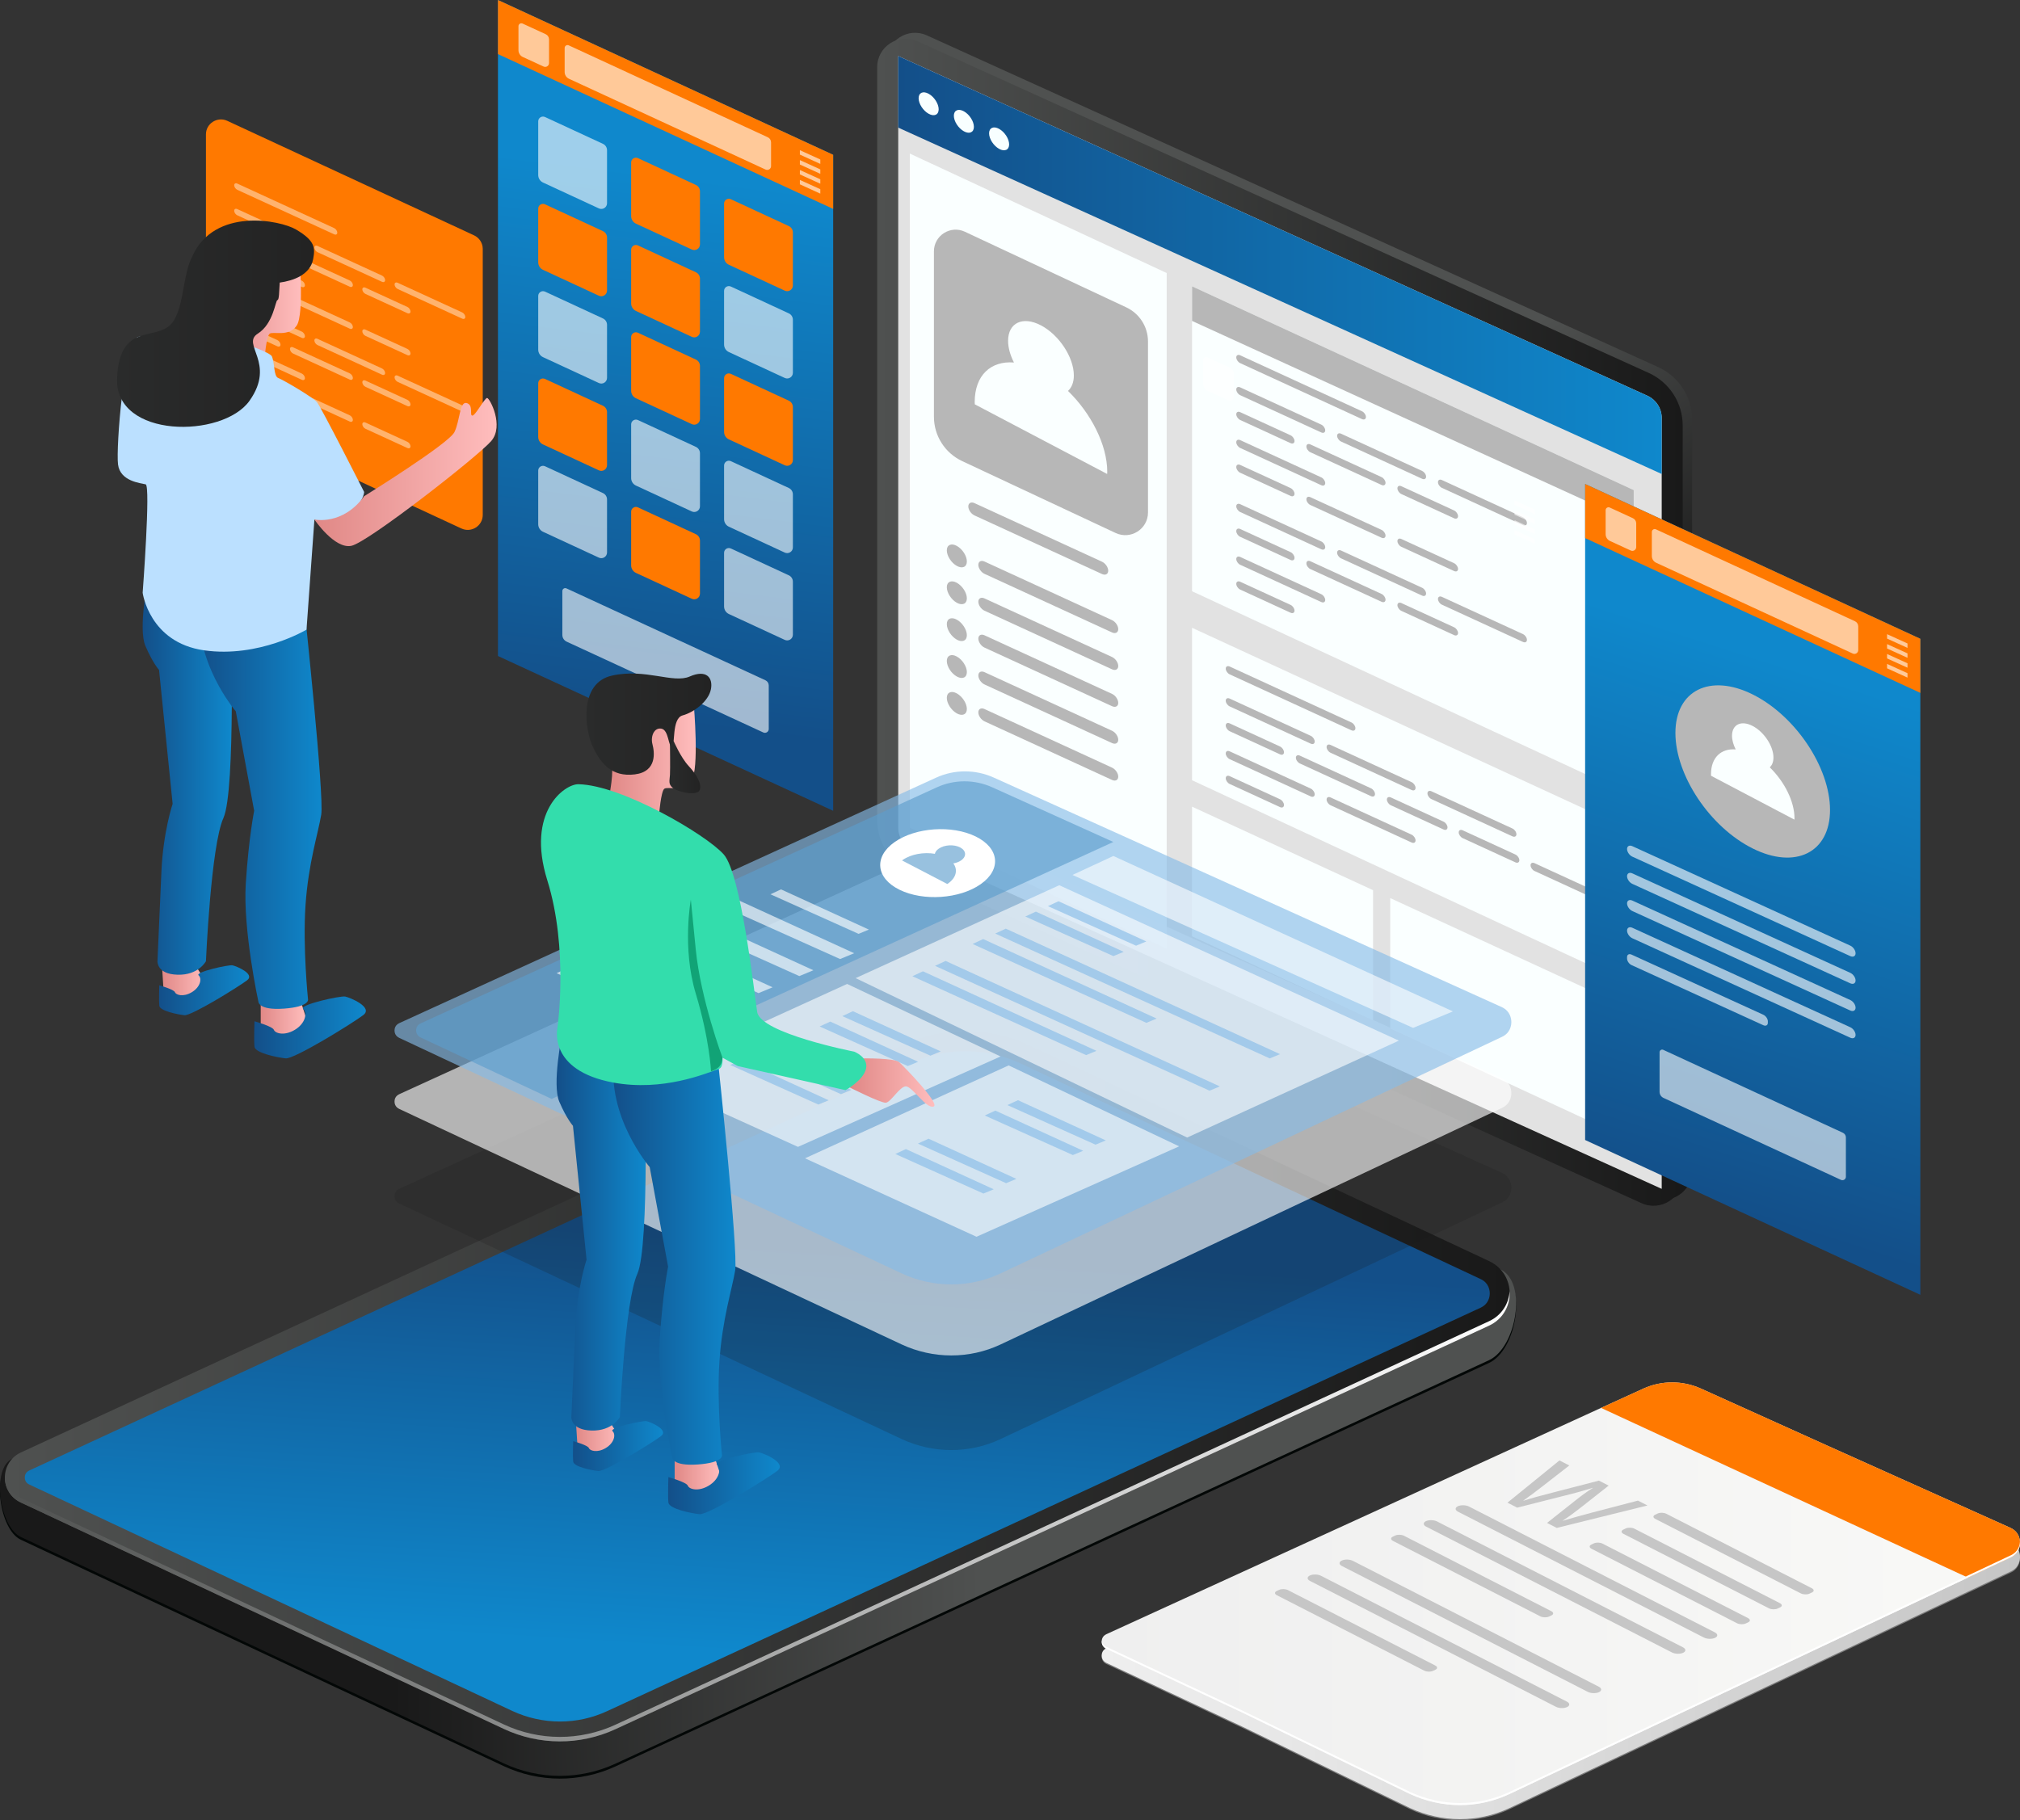
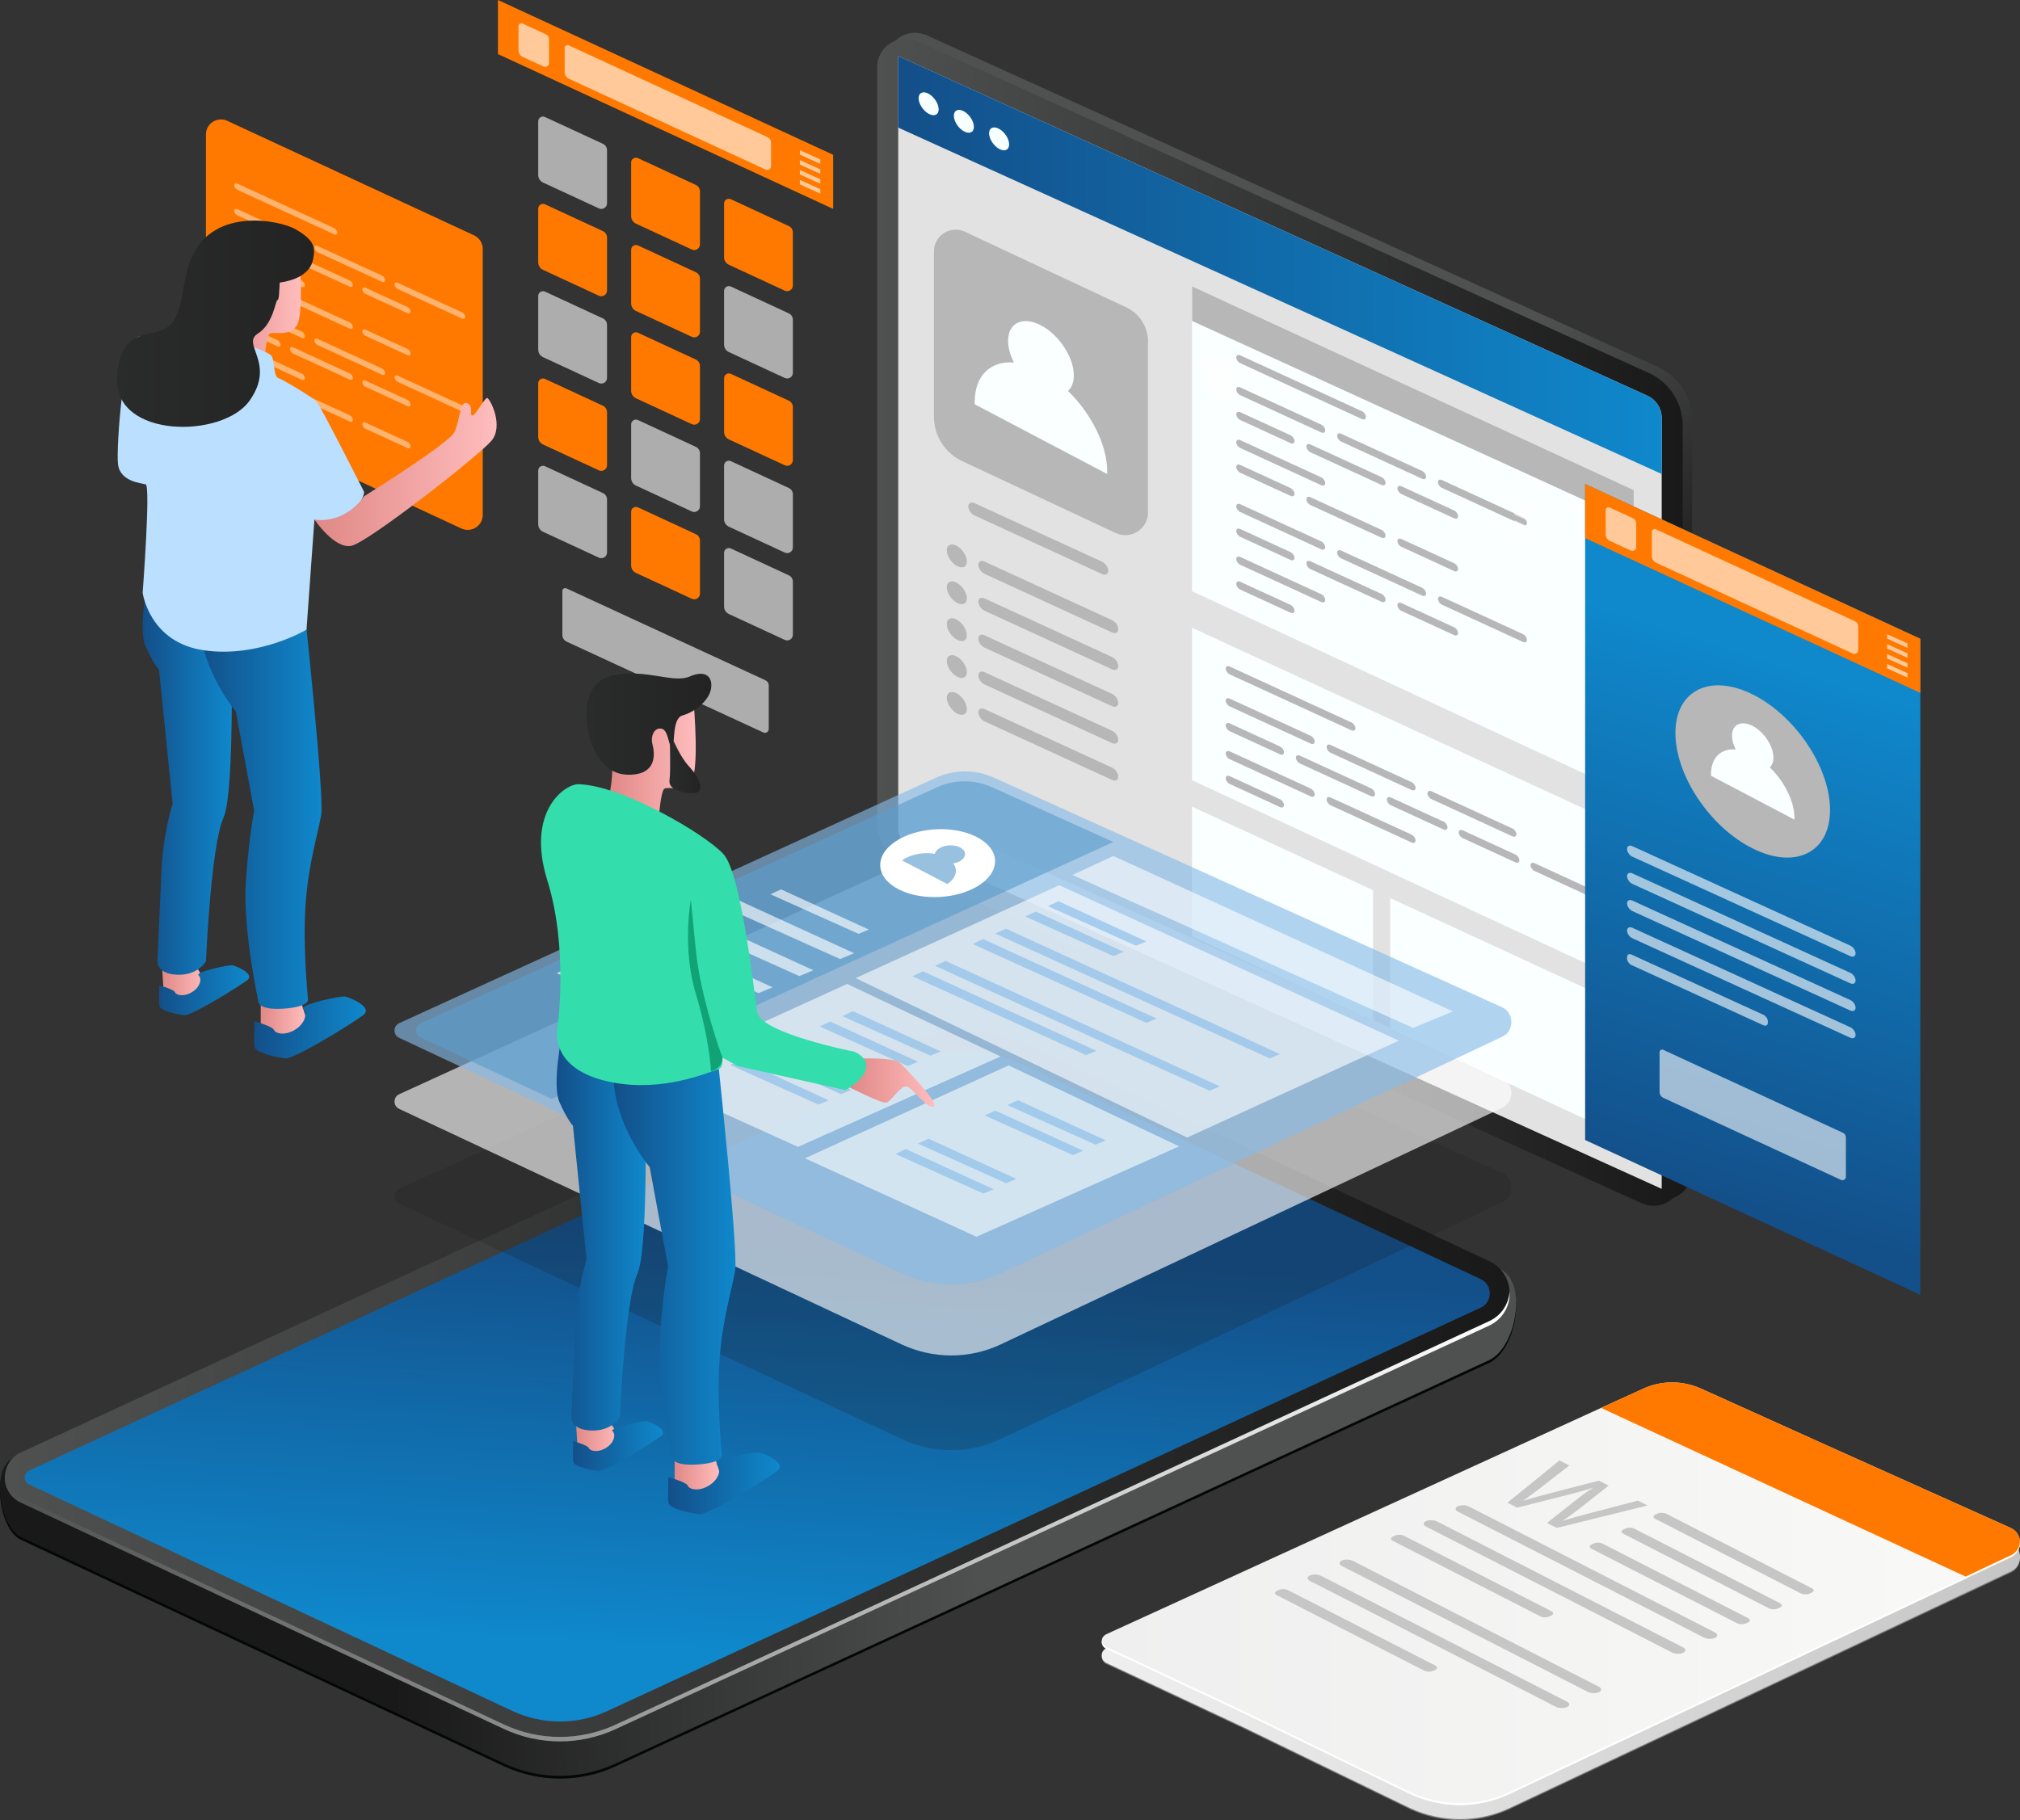
<svg xmlns="http://www.w3.org/2000/svg" width="223" height="201" viewBox="0 0 223 201" fill="none">
  <rect x="0" y="0" width="223" height="201" fill="#333333" stroke="none" />
  <g clip-path="url(#clip0_2789_1019)">
    <path d="M101.495 95.568L182.242 132.203C184.377 133.171 186.8 131.617 186.8 129.28V46.339C186.8 43.839 185.334 41.569 183.051 40.532L102.323 3.907C100.241 2.963 97.876 4.479 97.876 6.759V89.967C97.876 92.379 99.29 94.569 101.494 95.569L101.495 95.568Z" fill="url(#paint0_linear_2789_1019)" />
    <path d="M100.458 96.218L181.206 132.852C183.34 133.82 185.764 132.266 185.764 129.929V46.987C185.764 44.487 184.298 42.217 182.014 41.18L101.287 4.557C99.204 3.612 96.84 5.129 96.84 7.408V90.615C96.84 93.027 98.254 95.218 100.457 96.218H100.458Z" fill="url(#paint1_linear_2789_1019)" />
    <path d="M183.447 46.159V131.277L100.603 93.687C99.73 93.296 99.161 92.414 99.161 91.455V6.184L181.865 43.699C182.827 44.14 183.447 45.099 183.447 46.157V46.159Z" fill="#E2E2E2" />
    <path d="M183.446 46.159V52.338L99.159 14.091V6.184L181.863 43.699C182.825 44.14 183.445 45.099 183.445 46.157L183.446 46.159Z" fill="url(#paint2_linear_2789_1019)" />
-     <path d="M100.44 16.958L128.799 30.147V104.751L100.44 91.389V16.958Z" fill="#FAFFFF" />
    <path d="M131.599 31.617L180.357 54.117V87.96L131.599 65.285V31.617Z" fill="#FAFFFF" />
    <path d="M131.599 69.321L180.357 91.821V108.828L131.599 86.154V69.321Z" fill="#FAFFFF" />
    <path d="M151.581 98.295L131.599 89.074V103.386L151.581 112.678V98.295Z" fill="#FAFFFF" />
    <path d="M153.475 99.168V113.559L180.357 126.06V111.574L153.475 99.168Z" fill="#FAFFFF" />
    <path d="M150.359 46.277L136.912 40.098C136.674 39.988 136.479 39.704 136.479 39.466C136.479 39.229 136.673 39.123 136.912 39.233L150.359 45.413C150.598 45.522 150.793 45.806 150.793 46.044C150.793 46.282 150.599 46.387 150.359 46.277Z" fill="#B7B7B7" />
    <path d="M145.866 47.753L136.912 43.637C136.674 43.527 136.479 43.244 136.479 43.005C136.479 42.768 136.673 42.663 136.912 42.773L145.866 46.888C146.104 46.998 146.3 47.282 146.3 47.52C146.3 47.757 146.105 47.862 145.866 47.753Z" fill="#B7B7B7" />
    <path d="M157 52.869L148.046 48.754C147.808 48.644 147.612 48.36 147.612 48.122C147.612 47.885 147.807 47.779 148.046 47.889L157 52.005C157.238 52.114 157.434 52.398 157.434 52.636C157.434 52.874 157.239 52.979 157 52.869Z" fill="#B7B7B7" />
    <path d="M168.133 57.986L159.18 53.87C158.942 53.76 158.746 53.477 158.746 53.238C158.746 53.001 158.94 52.896 159.18 53.005L168.133 57.121C168.371 57.231 168.567 57.514 168.567 57.753C168.567 57.99 168.372 58.095 168.133 57.986Z" fill="#B7B7B7" />
    <path d="M142.476 48.933L136.912 46.376C136.674 46.266 136.479 45.982 136.479 45.744C136.479 45.507 136.673 45.401 136.912 45.511L142.476 48.068C142.714 48.178 142.91 48.462 142.91 48.7C142.91 48.937 142.715 49.043 142.476 48.933Z" fill="#B7B7B7" />
    <path d="M152.523 53.551L144.655 49.935C144.417 49.825 144.221 49.542 144.221 49.303C144.221 49.066 144.416 48.961 144.655 49.071L152.523 52.686C152.761 52.796 152.957 53.08 152.957 53.318C152.957 53.555 152.762 53.661 152.523 53.551Z" fill="#B7B7B7" />
    <path d="M160.528 57.23L154.703 54.553C154.465 54.443 154.269 54.159 154.269 53.921C154.269 53.684 154.464 53.578 154.703 53.688L160.528 56.365C160.766 56.475 160.962 56.759 160.962 56.997C160.962 57.234 160.767 57.34 160.528 57.23Z" fill="#B7B7B7" />
    <path d="M145.866 53.579L136.912 49.463C136.674 49.353 136.479 49.069 136.479 48.831C136.479 48.594 136.673 48.489 136.912 48.598L145.866 52.714C146.104 52.824 146.3 53.108 146.3 53.346C146.3 53.583 146.105 53.688 145.866 53.579Z" fill="#B7B7B7" />
    <path d="M142.476 54.759L136.912 52.202C136.674 52.092 136.479 51.808 136.479 51.57C136.479 51.333 136.673 51.227 136.912 51.337L142.476 53.894C142.714 54.004 142.91 54.288 142.91 54.526C142.91 54.763 142.715 54.869 142.476 54.759Z" fill="#B7B7B7" />
    <path d="M152.523 59.377L144.655 55.761C144.417 55.651 144.221 55.368 144.221 55.129C144.221 54.892 144.416 54.787 144.655 54.897L152.523 58.512C152.761 58.622 152.957 58.906 152.957 59.144C152.957 59.381 152.762 59.486 152.523 59.377Z" fill="#B7B7B7" />
    <path d="M160.528 63.056L154.703 60.379C154.465 60.269 154.269 59.985 154.269 59.747C154.269 59.51 154.464 59.404 154.703 59.514L160.528 62.191C160.766 62.301 160.962 62.585 160.962 62.823C160.962 63.06 160.767 63.165 160.528 63.056Z" fill="#B7B7B7" />
    <path d="M145.866 60.653L136.912 56.537C136.674 56.427 136.479 56.144 136.479 55.905C136.479 55.668 136.673 55.563 136.912 55.672L145.866 59.788C146.104 59.898 146.3 60.181 146.3 60.42C146.3 60.657 146.105 60.762 145.866 60.653Z" fill="#B7B7B7" />
    <path d="M157 65.769L148.046 61.653C147.808 61.544 147.612 61.26 147.612 61.022C147.612 60.784 147.807 60.679 148.046 60.789L157 64.904C157.238 65.014 157.434 65.298 157.434 65.536C157.434 65.773 157.239 65.879 157 65.769Z" fill="#B7B7B7" />
    <path d="M168.133 70.885L159.18 66.77C158.942 66.66 158.746 66.376 158.746 66.138C158.746 65.901 158.94 65.796 159.18 65.905L168.133 70.021C168.371 70.131 168.567 70.414 168.567 70.653C168.567 70.89 168.372 70.995 168.133 70.885Z" fill="#B7B7B7" />
    <path d="M142.476 61.833L136.912 59.276C136.674 59.166 136.479 58.883 136.479 58.644C136.479 58.407 136.673 58.302 136.912 58.411L142.476 60.969C142.714 61.078 142.91 61.362 142.91 61.6C142.91 61.838 142.715 61.943 142.476 61.833Z" fill="#B7B7B7" />
    <path d="M152.523 66.451L144.655 62.835C144.417 62.725 144.221 62.442 144.221 62.203C144.221 61.966 144.416 61.861 144.655 61.971L152.523 65.586C152.761 65.696 152.957 65.98 152.957 66.218C152.957 66.455 152.762 66.561 152.523 66.451Z" fill="#B7B7B7" />
    <path d="M160.528 70.13L154.703 67.453C154.465 67.343 154.269 67.059 154.269 66.821C154.269 66.584 154.464 66.478 154.703 66.588L160.528 69.265C160.766 69.375 160.962 69.659 160.962 69.897C160.962 70.134 160.767 70.239 160.528 70.13Z" fill="#B7B7B7" />
    <path d="M145.866 66.478L136.912 62.363C136.674 62.253 136.479 61.969 136.479 61.731C136.479 61.494 136.673 61.389 136.912 61.498L145.866 65.614C146.104 65.724 146.3 66.007 146.3 66.246C146.3 66.483 146.105 66.588 145.866 66.478Z" fill="#B7B7B7" />
    <path d="M142.476 67.659L136.912 65.102C136.674 64.992 136.479 64.708 136.479 64.47C136.479 64.233 136.673 64.128 136.912 64.237L142.476 66.794C142.714 66.904 142.91 67.188 142.91 67.426C142.91 67.663 142.715 67.769 142.476 67.659Z" fill="#B7B7B7" />
    <path d="M149.198 80.642L135.751 74.463C135.513 74.353 135.317 74.069 135.317 73.831C135.317 73.594 135.512 73.488 135.751 73.598L149.198 79.778C149.436 79.887 149.632 80.171 149.632 80.409C149.632 80.647 149.438 80.752 149.198 80.642Z" fill="#B7B7B7" />
    <path d="M144.705 82.117L135.751 78.002C135.513 77.892 135.317 77.608 135.317 77.37C135.317 77.133 135.512 77.028 135.751 77.137L144.705 81.253C144.943 81.363 145.139 81.646 145.139 81.885C145.139 82.122 144.944 82.227 144.705 82.117Z" fill="#B7B7B7" />
    <path d="M155.839 87.234L146.885 83.118C146.647 83.008 146.451 82.725 146.451 82.487C146.451 82.249 146.646 82.144 146.885 82.254L155.839 86.369C156.077 86.479 156.272 86.763 156.272 87.001C156.272 87.238 156.078 87.344 155.839 87.234Z" fill="#B7B7B7" />
    <path d="M166.972 92.352L158.018 88.236C157.78 88.126 157.585 87.843 157.585 87.604C157.585 87.367 157.779 87.262 158.018 87.371L166.972 91.487C167.21 91.597 167.406 91.88 167.406 92.119C167.406 92.356 167.211 92.461 166.972 92.352Z" fill="#B7B7B7" />
    <path d="M141.315 83.298L135.751 80.741C135.513 80.631 135.317 80.347 135.317 80.109C135.317 79.872 135.512 79.766 135.751 79.876L141.315 82.433C141.553 82.543 141.748 82.827 141.748 83.065C141.748 83.302 141.554 83.407 141.315 83.298Z" fill="#B7B7B7" />
    <path d="M151.362 87.916L143.494 84.3C143.256 84.19 143.06 83.906 143.06 83.668C143.06 83.431 143.254 83.326 143.494 83.435L151.362 87.051C151.6 87.161 151.795 87.445 151.795 87.683C151.795 87.92 151.601 88.025 151.362 87.916Z" fill="#B7B7B7" />
    <path d="M159.366 91.594L153.541 88.918C153.303 88.808 153.107 88.524 153.107 88.286C153.107 88.049 153.302 87.943 153.541 88.053L159.366 90.73C159.604 90.84 159.799 91.123 159.799 91.362C159.799 91.599 159.605 91.704 159.366 91.594Z" fill="#B7B7B7" />
    <path d="M167.296 95.222L161.471 92.546C161.233 92.436 161.037 92.152 161.037 91.914C161.037 91.677 161.232 91.571 161.471 91.681L167.296 94.358C167.534 94.468 167.73 94.751 167.73 94.99C167.73 95.227 167.535 95.332 167.296 95.222Z" fill="#B7B7B7" />
    <path d="M175.225 98.851L169.4 96.174C169.162 96.065 168.967 95.781 168.967 95.543C168.967 95.305 169.161 95.2 169.4 95.31L175.225 97.987C175.463 98.097 175.659 98.38 175.659 98.618C175.659 98.856 175.464 98.961 175.225 98.851Z" fill="#B7B7B7" />
    <path d="M144.705 87.943L135.751 83.828C135.513 83.718 135.317 83.434 135.317 83.196C135.317 82.959 135.512 82.853 135.751 82.963L144.705 87.079C144.943 87.189 145.139 87.472 145.139 87.711C145.139 87.948 144.944 88.053 144.705 87.943Z" fill="#B7B7B7" />
    <path d="M155.839 93.032L146.885 88.916C146.647 88.807 146.451 88.523 146.451 88.285C146.451 88.047 146.646 87.942 146.885 88.052L155.839 92.167C156.077 92.277 156.272 92.561 156.272 92.799C156.272 93.036 156.078 93.142 155.839 93.032Z" fill="#B7B7B7" />
    <path d="M141.315 89.124L135.751 86.567C135.513 86.457 135.317 86.173 135.317 85.935C135.317 85.698 135.512 85.592 135.751 85.702L141.315 88.259C141.553 88.369 141.748 88.653 141.748 88.891C141.748 89.128 141.554 89.233 141.315 89.124Z" fill="#B7B7B7" />
    <path d="M123.158 58.853L106.222 50.916C104.318 50.024 103.102 48.115 103.102 46.018V27.752C103.102 26.001 104.93 24.843 106.521 25.589L124.331 33.936C125.799 34.623 126.734 36.093 126.734 37.708V56.591C126.734 58.423 124.822 59.633 123.159 58.852L123.158 58.853Z" fill="#B7B7B7" />
    <path d="M131.599 35.438L180.357 57.72V54.117L131.599 31.617V35.438Z" fill="#B7B7B7" />
    <path d="M117.902 43.169C118.307 42.799 118.548 42.219 118.548 41.456C118.548 39.458 116.923 36.983 114.919 35.928C112.914 34.873 111.289 35.638 111.289 37.635C111.289 38.399 111.53 39.231 111.936 40.028C109.384 39.824 107.603 41.435 107.603 44.401C107.603 44.482 107.613 44.566 107.616 44.648L122.224 52.336C122.226 52.256 122.236 52.183 122.236 52.101C122.236 49.135 120.455 45.65 117.904 43.168L117.902 43.169Z" fill="#FAFFFF" />
    <path d="M121.661 63.386L107.579 56.914C107.204 56.741 106.897 56.294 106.897 55.92C106.897 55.547 107.204 55.382 107.579 55.555L121.661 62.027C122.036 62.2 122.343 62.647 122.343 63.02C122.343 63.394 122.036 63.559 121.661 63.386Z" fill="#B7B7B7" />
    <path d="M122.768 69.837L108.685 63.365C108.311 63.192 108.004 62.745 108.004 62.371C108.004 61.998 108.311 61.833 108.685 62.006L122.768 68.478C123.143 68.651 123.45 69.097 123.45 69.471C123.45 69.844 123.143 70.01 122.768 69.837Z" fill="#B7B7B7" />
    <path d="M106.738 61.997C106.738 62.607 106.242 62.826 105.631 62.488C105.019 62.15 104.524 61.382 104.524 60.772C104.524 60.163 105.02 59.943 105.631 60.281C106.243 60.619 106.738 61.387 106.738 61.997Z" fill="#B7B7B7" />
    <path d="M122.768 73.908L108.685 67.436C108.311 67.263 108.004 66.816 108.004 66.443C108.004 66.069 108.311 65.904 108.685 66.077L122.768 72.549C123.143 72.722 123.45 73.169 123.45 73.542C123.45 73.916 123.143 74.081 122.768 73.908Z" fill="#B7B7B7" />
    <path d="M106.738 66.068C106.738 66.678 106.242 66.897 105.631 66.559C105.019 66.221 104.524 65.453 104.524 64.843C104.524 64.234 105.02 64.014 105.631 64.352C106.243 64.69 106.738 65.459 106.738 66.068Z" fill="#B7B7B7" />
    <path d="M122.768 77.981L108.685 71.508C108.311 71.335 108.004 70.889 108.004 70.515C108.004 70.142 108.311 69.977 108.685 70.15L122.768 76.622C123.143 76.794 123.45 77.241 123.45 77.615C123.45 77.988 123.143 78.153 122.768 77.981Z" fill="#B7B7B7" />
    <path d="M106.738 70.141C106.738 70.75 106.242 70.97 105.631 70.632C105.019 70.294 104.524 69.525 104.524 68.916C104.524 68.306 105.02 68.087 105.631 68.425C106.243 68.763 106.738 69.531 106.738 70.141Z" fill="#B7B7B7" />
    <path d="M122.768 82.052L108.685 75.58C108.311 75.407 108.004 74.96 108.004 74.587C108.004 74.213 108.311 74.048 108.685 74.221L122.768 80.693C123.143 80.866 123.45 81.312 123.45 81.686C123.45 82.06 123.143 82.225 122.768 82.052Z" fill="#B7B7B7" />
    <path d="M106.738 74.212C106.738 74.822 106.242 75.041 105.631 74.703C105.019 74.365 104.524 73.597 104.524 72.987C104.524 72.378 105.02 72.158 105.631 72.496C106.243 72.834 106.738 73.602 106.738 74.212Z" fill="#B7B7B7" />
    <path d="M122.768 86.124L108.685 79.652C108.311 79.479 108.004 79.032 108.004 78.659C108.004 78.285 108.311 78.12 108.685 78.293L122.768 84.765C123.143 84.938 123.45 85.385 123.45 85.758C123.45 86.132 123.143 86.297 122.768 86.124Z" fill="#B7B7B7" />
    <path d="M106.738 78.284C106.738 78.894 106.242 79.113 105.631 78.775C105.019 78.437 104.524 77.669 104.524 77.059C104.524 76.45 105.02 76.23 105.631 76.568C106.243 76.906 106.738 77.675 106.738 78.284Z" fill="#B7B7B7" />
    <path d="M103.626 12.07C103.626 12.68 103.13 12.899 102.519 12.561C101.907 12.223 101.412 11.455 101.412 10.845C101.412 10.236 101.908 10.016 102.519 10.354C103.131 10.692 103.626 11.46 103.626 12.07Z" fill="#F8FFFF" />
    <path d="M107.515 14.007C107.515 14.617 107.019 14.836 106.409 14.498C105.797 14.16 105.302 13.392 105.302 12.783C105.302 12.173 105.798 11.954 106.409 12.292C107.02 12.63 107.515 13.398 107.515 14.007Z" fill="#F8FFFF" />
    <path d="M111.405 15.946C111.405 16.556 110.909 16.775 110.298 16.437C109.686 16.099 109.191 15.331 109.191 14.721C109.191 14.112 109.687 13.892 110.298 14.23C110.91 14.568 111.405 15.336 111.405 15.946Z" fill="#F8FFFF" />
    <path opacity="0.6" d="M167.199 55.254L169.457 56.281V56.769L167.199 55.742V55.254Z" fill="white" />
    <path opacity="0.6" d="M167.199 56.348L169.457 57.375V57.862L167.199 56.836V56.348Z" fill="white" />
    <path opacity="0.6" d="M167.199 57.442L169.457 58.469V58.956L167.199 57.93V57.442Z" fill="white" />
    <path opacity="0.6" d="M167.199 58.538L169.457 59.563V60.051L167.199 59.025V58.538Z" fill="white" />
-     <path d="M54.972 72.437L91.978 89.53V17.093L54.972 0V72.437Z" fill="url(#paint3_linear_2789_1019)" />
    <path d="M54.972 0L91.978 17.093V23.067L54.972 5.973V0Z" fill="#FF7900" />
    <path opacity="0.6" d="M60.168 12.92L66.562 15.882C66.838 16.009 67.014 16.285 67.014 16.588V22.443C67.014 22.903 66.534 23.207 66.116 23.013L59.949 20.157C59.624 20.006 59.417 19.683 59.417 19.326V13.398C59.417 13.013 59.817 12.758 60.168 12.921V12.92Z" fill="white" />
    <path d="M70.427 17.46L76.821 20.422C77.097 20.549 77.273 20.825 77.273 21.128V26.983C77.273 27.443 76.794 27.747 76.375 27.553L70.208 24.697C69.883 24.546 69.676 24.223 69.676 23.866V17.938C69.676 17.553 70.077 17.298 70.427 17.461V17.46Z" fill="#FF7900" />
    <path d="M80.686 22L87.08 24.962C87.356 25.09 87.531 25.366 87.531 25.668V31.523C87.531 31.983 87.052 32.288 86.634 32.094L80.466 29.237C80.142 29.087 79.935 28.763 79.935 28.406V22.478C79.935 22.093 80.335 21.838 80.686 22.002V22Z" fill="#FF7900" />
    <path d="M60.168 22.56L66.562 25.522C66.838 25.649 67.014 25.925 67.014 26.228V32.083C67.014 32.543 66.534 32.847 66.116 32.654L59.949 29.797C59.624 29.646 59.417 29.323 59.417 28.966V23.038C59.417 22.653 59.817 22.398 60.168 22.561V22.56Z" fill="#FF7900" />
    <path d="M70.427 27.1L76.821 30.062C77.097 30.189 77.273 30.465 77.273 30.768V36.623C77.273 37.083 76.794 37.388 76.375 37.194L70.208 34.337C69.883 34.186 69.676 33.863 69.676 33.506V27.578C69.676 27.193 70.077 26.938 70.427 27.101V27.1Z" fill="#FF7900" />
    <path opacity="0.6" d="M80.686 31.64L87.08 34.602C87.356 34.729 87.531 35.005 87.531 35.308V41.163C87.531 41.623 87.052 41.928 86.634 41.734L80.466 38.877C80.142 38.727 79.935 38.403 79.935 38.046V32.118C79.935 31.733 80.335 31.478 80.686 31.641V31.64Z" fill="white" />
    <path opacity="0.6" d="M60.168 32.201L66.562 35.163C66.838 35.291 67.014 35.566 67.014 35.869V41.724C67.014 42.184 66.534 42.489 66.116 42.295L59.949 39.438C59.624 39.288 59.417 38.964 59.417 38.607V32.679C59.417 32.294 59.817 32.039 60.168 32.202V32.201Z" fill="white" />
    <path d="M70.427 36.741L76.821 39.703C77.097 39.831 77.273 40.106 77.273 40.409V46.264C77.273 46.724 76.794 47.029 76.375 46.835L70.208 43.978C69.883 43.828 69.676 43.504 69.676 43.147V37.219C69.676 36.834 70.077 36.58 70.427 36.742V36.741Z" fill="#FF7900" />
    <path d="M80.686 41.282L87.08 44.243C87.356 44.371 87.531 44.647 87.531 44.949V50.804C87.531 51.264 87.052 51.569 86.634 51.375L80.466 48.519C80.142 48.368 79.935 48.044 79.935 47.687V41.759C79.935 41.375 80.335 41.12 80.686 41.283V41.282Z" fill="#FF7900" />
    <path d="M60.168 41.842L66.562 44.804C66.838 44.932 67.014 45.208 67.014 45.51V51.365C67.014 51.825 66.534 52.13 66.116 51.936L59.949 49.079C59.624 48.929 59.417 48.605 59.417 48.248V42.32C59.417 41.935 59.817 41.681 60.168 41.843V41.842Z" fill="#FF7900" />
    <path opacity="0.6" d="M70.427 46.382L76.821 49.344C77.097 49.472 77.273 49.748 77.273 50.05V55.905C77.273 56.365 76.794 56.67 76.375 56.476L70.208 53.619C69.883 53.469 69.676 53.145 69.676 52.788V46.86C69.676 46.475 70.077 46.221 70.427 46.383V46.382Z" fill="white" />
    <path opacity="0.6" d="M80.686 50.923L87.08 53.885C87.356 54.012 87.531 54.288 87.531 54.591V60.445C87.531 60.905 87.052 61.21 86.634 61.016L80.466 58.16C80.142 58.009 79.935 57.685 79.935 57.328V51.401C79.935 51.016 80.335 50.761 80.686 50.923Z" fill="white" />
    <path opacity="0.6" d="M60.168 51.483L66.562 54.445C66.838 54.573 67.014 54.849 67.014 55.151V61.006C67.014 61.466 66.534 61.771 66.116 61.577L59.949 58.721C59.624 58.57 59.417 58.246 59.417 57.889V51.961C59.417 51.577 59.817 51.322 60.168 51.485V51.483Z" fill="white" />
    <path d="M70.427 56.024L76.821 58.985C77.097 59.113 77.273 59.389 77.273 59.691V65.546C77.273 66.006 76.794 66.311 76.375 66.117L70.208 63.261C69.883 63.11 69.676 62.786 69.676 62.429V56.501C69.676 56.117 70.077 55.862 70.427 56.024Z" fill="#FF7900" />
    <path opacity="0.6" d="M80.686 60.564L87.08 63.526C87.356 63.653 87.531 63.929 87.531 64.232V70.086C87.531 70.546 87.052 70.851 86.634 70.657L80.466 67.801C80.142 67.65 79.935 67.326 79.935 66.969V61.042C79.935 60.657 80.335 60.402 80.686 60.565V60.564Z" fill="white" />
    <path opacity="0.6" d="M88.303 16.584L90.56 17.611V18.099L88.303 17.072V16.584Z" fill="white" />
    <path opacity="0.6" d="M88.303 17.678L90.56 18.705V19.193L88.303 18.166V17.678Z" fill="white" />
    <path opacity="0.6" d="M88.303 18.773L90.56 19.799V20.287L88.303 19.26V18.773Z" fill="white" />
    <path opacity="0.6" d="M88.303 19.868L90.56 20.893V21.381L88.303 20.355V19.868Z" fill="white" />
    <path opacity="0.6" d="M62.79 5.009L84.757 15.155C84.98 15.259 85.122 15.48 85.122 15.724V18.342C85.122 18.649 84.802 18.853 84.522 18.725L62.814 8.698C62.522 8.563 62.335 8.272 62.335 7.951V5.297C62.335 5.064 62.578 4.91 62.79 5.008V5.009Z" fill="white" />
    <path opacity="0.6" d="M62.535 64.972L84.503 75.118C84.725 75.222 84.867 75.443 84.867 75.687V80.499C84.867 80.806 84.547 81.01 84.267 80.881L62.559 70.854C62.267 70.719 62.081 70.429 62.081 70.107V65.261C62.081 65.028 62.323 64.873 62.535 64.972Z" fill="white" />
    <path opacity="0.6" d="M57.691 2.601L60.247 3.779C60.469 3.882 60.611 4.103 60.611 4.347V6.965C60.611 7.272 60.291 7.476 60.011 7.348L57.714 6.291C57.423 6.156 57.236 5.866 57.236 5.544V2.891C57.236 2.658 57.478 2.503 57.691 2.601Z" fill="white" />
    <path opacity="0.6" d="M133.285 39.458L135.841 40.635C136.064 40.738 136.206 40.96 136.206 41.204V43.822C136.206 44.129 135.886 44.333 135.605 44.204L133.309 43.148C133.017 43.013 132.83 42.722 132.83 42.401V39.747C132.83 39.514 133.073 39.359 133.285 39.458Z" fill="white" />
    <path d="M174.991 125.881L211.997 142.974V70.535L174.991 53.442V125.881Z" fill="url(#paint4_linear_2789_1019)" />
    <path d="M174.991 53.442L211.997 70.535V76.509L174.991 59.416V53.442Z" fill="#FF7900" />
    <path opacity="0.6" d="M208.324 70.027L210.581 71.053V71.541L208.324 70.514V70.027Z" fill="white" />
    <path opacity="0.6" d="M208.324 71.122L210.581 72.147V72.635L208.324 71.609V71.122Z" fill="white" />
    <path opacity="0.6" d="M208.324 72.216L210.581 73.241V73.729L208.324 72.704V72.216Z" fill="white" />
    <path opacity="0.6" d="M208.324 73.31L210.581 74.335V74.823L208.324 73.797V73.31Z" fill="white" />
    <path opacity="0.6" d="M182.811 58.451L204.778 68.598C205 68.701 205.143 68.922 205.143 69.166V71.784C205.143 72.091 204.822 72.295 204.542 72.167L182.834 62.14C182.543 62.005 182.356 61.714 182.356 61.393V58.739C182.356 58.507 182.598 58.352 182.811 58.45V58.451Z" fill="white" />
    <path opacity="0.6" d="M183.62 115.925L203.45 125.084C203.65 125.177 203.779 125.376 203.779 125.597V129.94C203.779 130.217 203.49 130.401 203.237 130.284L183.642 121.233C183.378 121.111 183.21 120.848 183.21 120.559V116.185C183.21 115.974 183.429 115.836 183.62 115.923V115.925Z" fill="white" />
    <path opacity="0.6" d="M177.711 56.044L180.267 57.221C180.489 57.324 180.632 57.546 180.632 57.789V60.407C180.632 60.715 180.311 60.919 180.031 60.79L177.734 59.734C177.443 59.598 177.256 59.308 177.256 58.986V56.333C177.256 56.1 177.499 55.945 177.711 56.044Z" fill="white" />
    <path d="M202.028 89.439C202.028 94.137 198.208 96.04 193.494 93.691C188.78 91.343 184.959 85.631 184.959 80.934C184.959 76.238 188.78 74.334 193.494 76.683C198.208 79.031 202.028 84.743 202.028 89.439Z" fill="#B7B7B7" />
    <path d="M195.375 84.73C195.63 84.496 195.782 84.131 195.782 83.65C195.782 82.392 194.758 80.832 193.495 80.168C192.233 79.504 191.208 79.986 191.208 81.244C191.208 81.725 191.359 82.249 191.615 82.751C190.008 82.623 188.886 83.637 188.886 85.506C188.886 85.557 188.891 85.61 188.894 85.662L198.097 90.505C198.1 90.455 198.105 90.408 198.105 90.357C198.105 88.488 196.983 86.293 195.376 84.73H195.375Z" fill="#FAFFFF" />
    <g opacity="0.61">
      <path d="M204.267 105.577L180.201 94.592C179.882 94.446 179.621 94.066 179.621 93.748C179.621 93.43 179.882 93.289 180.201 93.434L204.267 104.42C204.586 104.565 204.848 104.945 204.848 105.264C204.848 105.582 204.586 105.723 204.267 105.577Z" fill="white" />
      <path d="M204.267 108.581L180.201 97.596C179.882 97.45 179.621 97.07 179.621 96.752C179.621 96.434 179.882 96.293 180.201 96.438L204.267 107.424C204.586 107.569 204.848 107.949 204.848 108.268C204.848 108.586 204.586 108.726 204.267 108.581Z" fill="white" />
      <path d="M204.267 111.584L180.201 100.598C179.882 100.453 179.621 100.073 179.621 99.755C179.621 99.437 179.882 99.296 180.201 99.441L204.267 110.427C204.586 110.572 204.848 110.952 204.848 111.27C204.848 111.588 204.586 111.729 204.267 111.584Z" fill="white" />
      <path d="M204.267 114.588L180.201 103.602C179.882 103.457 179.621 103.077 179.621 102.759C179.621 102.44 179.882 102.3 180.201 102.445L204.267 113.431C204.586 113.576 204.848 113.956 204.848 114.274C204.848 114.592 204.586 114.733 204.267 114.588Z" fill="white" />
      <path d="M194.666 113.208L180.118 106.567C179.844 106.442 179.621 106.117 179.621 105.844V105.678C179.621 105.405 179.844 105.285 180.118 105.41L194.666 112.05C194.94 112.176 195.163 112.5 195.163 112.773V112.939C195.163 113.212 194.94 113.333 194.666 113.208Z" fill="white" />
    </g>
    <path d="M165.625 140.461L113.604 119.55C109.197 117.484 104.098 117.47 99.68 119.51L1.369 161.365C-0.987 162.453 -0.056 168.915 2.293 170.017L55.611 195.017C59.514 196.847 64.03 196.86 67.944 195.052L164.375 150.503C167.419 149.096 168.662 141.885 165.626 140.461H165.625Z" fill="#030706" />
    <path d="M165.625 140.156L113.604 119.245C109.197 117.179 104.098 117.165 99.68 119.205L1.369 161.06C-0.987 162.148 -0.056 168.61 2.293 169.712L55.611 194.712C59.514 196.542 64.03 196.555 67.944 194.747L164.375 150.198C167.419 148.792 168.662 141.58 165.626 140.156H165.625Z" fill="url(#paint5_linear_2789_1019)" />
    <path d="M164.395 139.254L113.604 115.438C109.197 113.372 104.098 113.357 99.68 115.398L2.309 160.383C-0.047 161.471 -0.056 164.804 2.293 165.906L55.61 190.905C59.513 192.735 64.03 192.749 67.944 190.941L164.375 146.392C167.419 144.985 167.431 140.678 164.395 139.255V139.254Z" fill="url(#paint6_linear_2789_1019)" />
    <path d="M61.815 190.094C60.005 190.094 58.184 189.688 56.547 188.921L3.23 163.922C2.8 163.72 2.737 163.349 2.737 163.146C2.737 162.942 2.803 162.572 3.234 162.372L100.606 117.388C102.498 116.514 104.515 116.071 106.599 116.071C108.683 116.071 110.781 116.538 112.666 117.423L163.458 141.238C164.368 141.664 164.464 142.488 164.463 142.823C164.463 143.156 164.362 143.98 163.449 144.401L67.017 188.95C65.374 189.709 63.623 190.094 61.814 190.094H61.815Z" fill="url(#paint7_linear_2789_1019)" />
    <path d="M164.374 145.896L67.943 190.445C64.029 192.253 59.513 192.241 55.609 190.41L2.293 165.41C1.209 164.902 0.628 163.917 0.548 162.899C0.453 164.082 1.034 165.315 2.293 165.906L55.61 190.905C59.513 192.735 64.03 192.749 67.944 190.941L164.375 146.392C165.992 145.645 166.754 144.078 166.657 142.561C166.577 143.913 165.816 145.23 164.375 145.896H164.374Z" fill="url(#paint8_linear_2789_1019)" />
    <path opacity="0.2" d="M166.846 131.149C166.846 131.502 166.743 132.358 165.793 132.791L110.425 158.92C108.709 159.718 106.889 160.117 105.012 160.117C103.134 160.117 101.235 159.695 99.529 158.897L59.119 139.953L44.069 132.893C43.623 132.676 43.554 132.289 43.554 132.083C43.554 131.867 43.623 131.49 44.069 131.273L103.34 104.163C105.354 103.239 107.678 103.239 109.703 104.152L123.62 110.435L165.804 129.505C166.743 129.949 166.845 130.805 166.845 131.147L166.846 131.149Z" fill="#191919" />
    <path opacity="0.63" d="M166.846 120.702C166.846 121.055 166.743 121.911 165.793 122.344L110.425 148.474C108.709 149.272 106.889 149.671 105.012 149.671C103.134 149.671 101.235 149.248 99.529 148.45L59.119 129.506L44.069 122.446C43.623 122.23 43.554 121.842 43.554 121.636C43.554 121.42 43.623 121.043 44.069 120.826L103.34 93.716C105.354 92.793 107.678 92.793 109.703 93.705L123.62 99.989L165.804 119.058C166.743 119.502 166.845 120.358 166.845 120.701L166.846 120.702Z" fill="white" />
    <path opacity="0.63" d="M166.846 112.857C166.846 113.211 166.743 114.067 165.793 114.5L110.425 140.629C108.709 141.427 106.889 141.826 105.012 141.826C103.134 141.826 101.235 141.404 99.529 140.606L59.119 121.662L44.069 114.602C43.623 114.385 43.554 113.998 43.554 113.792C43.554 113.576 43.623 113.199 44.069 112.981L103.34 85.871C105.354 84.948 107.678 84.948 109.703 85.86L123.62 92.144L165.804 111.213C166.743 111.658 166.845 112.514 166.845 112.856L166.846 112.857Z" fill="#85BBE8" />
    <path opacity="0.63" d="M122.909 92.971L60.902 121.347L46.433 114.56C46.004 114.352 45.938 113.979 45.938 113.782C45.938 113.573 46.004 113.212 46.433 113.004L103.413 86.942C105.35 86.054 107.583 86.054 109.531 86.931L122.909 92.972V92.971Z" fill="#5C9ECC" />
    <path opacity="0.6" d="M122.909 94.52L160.399 111.682L156.001 113.502L118.395 96.614L122.909 94.52Z" fill="white" />
    <path opacity="0.6" d="M116.938 97.748L154.428 114.91L131.056 125.61L94.457 108.006L116.938 97.748Z" fill="white" />
    <path opacity="0.6" d="M93.519 108.649L110.458 116.656L88.094 126.64L71.038 118.906L93.519 108.649Z" fill="white" />
    <path opacity="0.6" d="M111.35 117.644L130.169 126.581L107.803 136.565L88.87 127.902L111.35 117.644Z" fill="white" />
    <path d="M108.259 97.636C105.938 99.261 101.931 99.537 99.309 98.251C96.687 96.966 96.443 94.606 98.764 92.981C101.085 91.356 105.093 91.08 107.714 92.366C110.336 93.651 110.581 96.011 108.259 97.636Z" fill="white" />
    <path opacity="0.63" d="M105.246 95.338C105.567 95.283 105.868 95.172 106.106 95.006C106.728 94.57 106.677 93.928 105.992 93.572C105.306 93.215 104.246 93.279 103.625 93.715C103.387 93.881 103.249 94.078 103.207 94.278C101.98 94.072 100.578 94.311 99.654 94.957C99.628 94.975 99.607 94.994 99.583 95.011L104.576 97.611C104.601 97.594 104.629 97.579 104.655 97.561C105.578 96.915 105.762 96.042 105.245 95.34L105.246 95.338Z" fill="#5C9ECC" />
    <path opacity="0.63" d="M116.854 99.516L126.551 103.955L125.414 104.426L115.686 100.058L116.854 99.516Z" fill="#85BBE8" />
    <path opacity="0.63" d="M114.356 100.662L124.053 105.103L122.916 105.574L113.188 101.204L114.356 100.662Z" fill="#85BBE8" />
    <path opacity="0.63" d="M94.155 111.658L103.852 116.097L102.715 116.568L92.987 112.2L94.155 111.658Z" fill="#85BBE8" />
    <path opacity="0.63" d="M91.657 112.805L101.354 117.244L100.217 117.716L90.489 113.346L91.657 112.805Z" fill="#85BBE8" />
    <path opacity="0.63" d="M84.281 115.909L93.98 120.349L92.842 120.819L83.114 116.451L84.281 115.909Z" fill="#85BBE8" />
    <path opacity="0.63" d="M81.783 117.056L91.482 121.495L90.344 121.967L80.617 117.598L81.783 117.056Z" fill="#85BBE8" />
    <path opacity="0.63" d="M112.379 121.485L122.077 125.926L120.939 126.396L111.211 122.027L112.379 121.485Z" fill="#85BBE8" />
    <path opacity="0.63" d="M86.223 98.207L95.922 102.647L94.784 103.118L85.056 98.749L86.223 98.207Z" fill="white" />
    <path opacity="0.63" d="M81.05 99.191L94.297 105.256L92.743 105.899L79.455 99.931L81.05 99.191Z" fill="white" />
    <path opacity="0.63" d="M76.548 101.073L89.795 107.137L88.241 107.781L74.953 101.813L76.548 101.073Z" fill="white" />
    <path opacity="0.63" d="M72.045 102.955L85.292 109.019L83.739 109.662L70.449 103.695L72.045 102.955Z" fill="white" />
    <path opacity="0.63" d="M67.543 104.837L80.79 110.901L79.236 111.544L65.947 105.576L67.543 104.837Z" fill="white" />
    <path opacity="0.63" d="M63.04 106.718L76.287 112.782L74.733 113.426L61.444 107.458L63.04 106.718Z" fill="white" />
    <path opacity="0.63" d="M109.881 122.633L119.579 127.072L118.441 127.543L108.713 123.175L109.881 122.633Z" fill="#85BBE8" />
    <path opacity="0.63" d="M102.506 125.737L112.203 130.177L111.065 130.648L101.338 126.278L102.506 125.737Z" fill="#85BBE8" />
    <path opacity="0.63" d="M100.007 126.883L109.705 131.324L108.567 131.794L98.84 127.425L100.007 126.883Z" fill="#85BBE8" />
    <path opacity="0.63" d="M111.037 102.544L141.312 116.401L140.174 116.872L109.869 103.086L111.037 102.544Z" fill="#85BBE8" />
    <path opacity="0.63" d="M108.538 103.692L127.689 112.474L126.552 112.944L107.371 104.234L108.538 103.692Z" fill="#85BBE8" />
    <path opacity="0.63" d="M104.39 106.108L134.665 119.964L133.528 120.435L103.222 106.649L104.39 106.108Z" fill="#85BBE8" />
    <path opacity="0.63" d="M101.892 107.254L121.043 116.036L119.905 116.507L100.724 107.796L101.892 107.254Z" fill="#85BBE8" />
    <path d="M63.518 156L63.793 160.365C63.793 160.365 64.852 161.416 66.005 161.14C67.156 160.865 68.829 159.533 68.429 158.799C68.031 158.064 67.064 156.687 67.064 156.504C67.064 156.321 63.518 156 63.518 156Z" fill="url(#paint9_linear_2789_1019)" />
    <path d="M74.479 160.773V164.169C74.479 164.169 75.907 165.822 77.151 165.271C78.394 164.72 79.628 163.134 79.396 162.436C79.165 161.738 78.855 160.773 78.855 160.773H74.479Z" fill="url(#paint10_linear_2789_1019)" />
    <path d="M73.787 163.105C73.787 163.105 75.79 163.666 75.931 164.05C76.071 164.436 77.072 164.751 78.241 164.05C79.41 163.35 79.656 162.194 79.164 161.739C78.672 161.284 83.276 160.268 83.803 160.374C84.331 160.479 86.931 161.552 85.806 162.416C84.682 163.281 78.181 167.302 77.232 167.2C76.283 167.098 73.859 166.609 73.788 165.908C73.718 165.207 73.788 163.106 73.788 163.106L73.787 163.105Z" fill="url(#paint11_linear_2789_1019)" />
    <path d="M63.279 159.131C63.279 159.131 64.895 159.583 65.008 159.894C65.122 160.204 65.929 160.459 66.872 159.894C67.816 159.328 68.015 158.396 67.618 158.028C67.221 157.661 70.935 156.841 71.361 156.926C71.786 157.011 73.885 157.877 72.978 158.575C72.07 159.272 66.823 162.517 66.058 162.435C65.293 162.353 63.335 161.958 63.279 161.392C63.222 160.827 63.279 159.131 63.279 159.131Z" fill="url(#paint12_linear_2789_1019)" />
    <path d="M62.043 114.265C62.043 114.265 60.925 119.747 61.745 121.655C62.565 123.562 63.253 124.312 63.253 124.312L64.752 139.094C64.752 139.094 63.716 142.159 63.517 146.519C63.316 150.879 63.077 156.471 63.077 156.471C63.077 156.471 62.982 157.898 65.299 157.964C67.618 158.029 68.429 156.471 68.429 156.471C68.429 156.471 68.979 143.714 70.358 140.661C71.737 137.609 71.178 118.252 71.178 118.252L62.043 114.266V114.265Z" fill="url(#paint13_linear_2789_1019)" />
    <path d="M79.321 117.701C79.321 117.701 81.501 138.213 81.158 140.289C80.817 142.364 79.739 145.634 79.423 150.3C79.107 154.967 79.701 160.693 79.701 160.693C79.701 160.693 79.897 161.503 77.042 161.709C74.187 161.915 74.218 160.928 74.218 160.928C74.218 160.928 72.499 152.989 72.83 147.882C73.161 142.774 73.755 139.865 73.755 139.865L71.725 128.877C71.725 128.877 66.911 123.289 67.814 116.784C68.718 110.28 79.32 117.701 79.32 117.701H79.321Z" fill="url(#paint14_linear_2789_1019)" />
    <path d="M95.332 116.872C95.332 116.872 98.749 116.818 99.271 117.291C99.794 117.764 103.901 121.979 103.044 122.194C102.188 122.409 100.677 119.915 99.987 119.958C99.296 120.001 98.347 121.721 97.787 121.764C97.226 121.807 93.815 120.083 93.815 120.083L95.333 116.872H95.332Z" fill="url(#paint15_linear_2789_1019)" />
    <path d="M76.597 77.876C76.597 77.876 77.218 84.93 76.328 86.213C75.437 87.495 73.7 86.8 73.33 87.104C72.961 87.409 72.759 89.955 72.759 89.955C72.759 89.955 67.333 87.777 67.299 87.739C67.264 87.701 67.814 85.327 67.49 83.879C67.166 82.429 66.762 78.18 69.064 77.112C71.366 76.042 76.597 77.876 76.597 77.876Z" fill="url(#paint16_linear_2789_1019)" />
    <path d="M63.858 86.595C62.351 86.564 58.053 89.619 60.42 97.206C62.787 104.793 61.542 113.487 61.542 113.487C61.542 113.487 60.41 118.184 67.701 119.538C73.169 120.553 77.916 118.537 79.382 118.024C79.87 117.853 79.758 116.789 79.758 116.789L81.448 117.716L93.339 120.377C93.339 120.377 95.291 119.318 95.601 118.029C95.911 116.74 94.298 116.125 94.298 116.125C94.298 116.125 83.947 114.103 83.59 111.744C83.233 109.387 81.818 96.519 79.899 94.349C77.981 92.178 68.656 86.694 63.859 86.595H63.858Z" fill="#33DDAC" />
    <path d="M78.483 76.105C78.227 77.451 76.595 78.664 75.356 78.997C74.117 79.331 74.576 82.399 74.178 82.451C73.779 82.503 73.838 80.606 73.018 80.459C72.198 80.311 71.806 81.331 72.025 82.166C72.245 83.001 72.585 85.203 70.07 85.51C67.555 85.817 66.317 84.322 65.439 82.451C64.56 80.58 63.863 75.421 67.563 74.6C71.264 73.778 74.306 75.505 76.144 74.7C77.982 73.894 78.727 74.827 78.484 76.105H78.483Z" fill="url(#paint17_linear_2789_1019)" />
    <path d="M79.758 116.788C79.758 116.788 77.349 110.327 76.808 104.836L76.266 99.344C76.266 99.344 75.278 104.642 76.808 109.707C78.337 114.773 78.496 118.293 78.496 118.293C78.496 118.293 79.093 118.13 79.422 117.748C79.75 117.365 79.759 116.788 79.759 116.788H79.758Z" fill="#11A376" />
    <path d="M73.961 82.225C73.961 82.225 74.001 84.846 73.961 85.55C73.921 86.254 73.746 86.58 74.305 87.028C74.865 87.475 77 87.929 77.246 87.23C77.491 86.532 76.896 85.521 76.02 84.579C75.145 83.637 74.364 81.822 74.364 81.822L73.96 82.225H73.961Z" fill="url(#paint18_linear_2789_1019)" />
    <path d="M17.822 105.666L18.098 110.031C18.098 110.031 19.157 111.082 20.309 110.806C21.46 110.531 23.133 109.2 22.733 108.465C22.335 107.73 21.368 106.353 21.368 106.17C21.368 105.987 17.822 105.666 17.822 105.666Z" fill="url(#paint19_linear_2789_1019)" />
    <path d="M28.783 110.44V113.836C28.783 113.836 30.211 115.489 31.455 114.938C32.698 114.387 33.932 112.801 33.7 112.104C33.469 111.405 33.159 110.44 33.159 110.44H28.783Z" fill="url(#paint20_linear_2789_1019)" />
    <path d="M28.091 112.771C28.091 112.771 30.094 113.332 30.235 113.717C30.375 114.101 31.376 114.417 32.545 113.717C33.714 113.016 33.959 111.86 33.468 111.405C32.976 110.95 37.58 109.935 38.107 110.04C38.634 110.145 41.235 111.218 40.11 112.083C38.986 112.947 32.485 116.969 31.535 116.867C30.586 116.765 28.161 116.275 28.091 115.574C28.021 114.874 28.091 112.772 28.091 112.772V112.771Z" fill="url(#paint21_linear_2789_1019)" />
    <path d="M17.584 108.797C17.584 108.797 19.2 109.25 19.313 109.56C19.427 109.87 20.234 110.125 21.177 109.56C22.121 108.995 22.319 108.062 21.923 107.694C21.526 107.328 25.241 106.507 25.667 106.593C26.091 106.677 28.19 107.544 27.283 108.241C26.375 108.938 21.129 112.184 20.363 112.102C19.598 112.019 17.64 111.624 17.584 111.058C17.527 110.493 17.584 108.797 17.584 108.797Z" fill="url(#paint22_linear_2789_1019)" />
    <path d="M16.348 63.932C16.348 63.932 15.23 69.415 16.05 71.322C16.87 73.23 17.558 73.979 17.558 73.979L19.057 88.761C19.057 88.761 18.021 91.826 17.822 96.187C17.622 100.546 17.382 106.138 17.382 106.138C17.382 106.138 17.287 107.566 19.605 107.631C21.923 107.697 22.735 106.138 22.735 106.138C22.735 106.138 23.284 93.381 24.663 90.329C26.042 87.276 25.483 67.919 25.483 67.919L16.348 63.934V63.932Z" fill="url(#paint23_linear_2789_1019)" />
    <path d="M33.625 67.367C33.625 67.367 35.805 87.879 35.462 89.955C35.121 92.03 34.043 95.3 33.727 99.966C33.411 104.633 34.005 110.358 34.005 110.358C34.005 110.358 34.201 111.168 31.346 111.374C28.491 111.58 28.522 110.593 28.522 110.593C28.522 110.593 26.804 102.654 27.134 97.546C27.465 92.439 28.059 89.53 28.059 89.53L26.029 78.543C26.029 78.543 21.216 72.954 22.119 66.449C23.022 59.945 33.624 67.366 33.624 67.366L33.625 67.367Z" fill="url(#paint24_linear_2789_1019)" />
    <path d="M23.692 45.711L50.937 58.356C52.036 58.866 53.294 58.066 53.294 56.858V27.486C53.294 26.844 52.92 26.26 52.337 25.988L25.092 13.343C23.993 12.834 22.735 13.633 22.735 14.841V44.213C22.735 44.855 23.109 45.439 23.692 45.711Z" fill="#FF7900" />
    <g opacity="0.43">
      <path d="M36.891 25.874L26.198 20.961C26.008 20.873 25.854 20.648 25.854 20.459C25.854 20.269 26.009 20.186 26.198 20.273L36.891 25.187C37.081 25.275 37.235 25.5 37.235 25.689C37.235 25.879 37.08 25.962 36.891 25.874Z" fill="white" />
      <path d="M33.318 27.047L26.198 23.775C26.008 23.687 25.854 23.462 25.854 23.273C25.854 23.083 26.009 23 26.198 23.088L33.318 26.36C33.508 26.447 33.663 26.672 33.663 26.862C33.663 27.051 33.507 27.134 33.318 27.047Z" fill="white" />
      <path d="M42.17 31.116L35.051 27.844C34.861 27.756 34.706 27.531 34.706 27.342C34.706 27.152 34.862 27.069 35.051 27.157L42.17 30.429C42.361 30.516 42.515 30.741 42.515 30.931C42.515 31.12 42.359 31.204 42.17 31.116Z" fill="white" />
      <path d="M51.023 35.184L43.903 31.912C43.713 31.824 43.559 31.599 43.559 31.41C43.559 31.221 43.713 31.137 43.903 31.225L51.023 34.497C51.213 34.584 51.368 34.809 51.368 34.999C51.368 35.188 51.212 35.272 51.023 35.184Z" fill="white" />
      <path d="M30.622 27.986L26.198 25.953C26.008 25.866 25.854 25.64 25.854 25.451C25.854 25.261 26.009 25.178 26.198 25.266L30.622 27.299C30.812 27.386 30.967 27.611 30.967 27.801C30.967 27.99 30.811 28.073 30.622 27.986Z" fill="white" />
      <path d="M38.611 31.658L32.355 28.783C32.166 28.695 32.011 28.47 32.011 28.281C32.011 28.091 32.166 28.008 32.355 28.096L38.611 30.971C38.801 31.058 38.956 31.284 38.956 31.473C38.956 31.663 38.8 31.746 38.611 31.658Z" fill="white" />
      <path d="M44.974 34.582L40.343 32.454C40.153 32.367 39.998 32.141 39.998 31.952C39.998 31.762 40.154 31.679 40.343 31.767L44.974 33.895C45.164 33.983 45.319 34.208 45.319 34.397C45.319 34.587 45.163 34.67 44.974 34.582Z" fill="white" />
      <path d="M33.318 31.679L26.198 28.407C26.008 28.32 25.854 28.095 25.854 27.905C25.854 27.715 26.009 27.632 26.198 27.72L33.318 30.992C33.508 31.08 33.663 31.305 33.663 31.494C33.663 31.683 33.507 31.767 33.318 31.679Z" fill="white" />
      <path d="M30.622 32.618L26.198 30.585C26.008 30.498 25.854 30.273 25.854 30.083C25.854 29.895 26.009 29.81 26.198 29.898L30.622 31.931C30.812 32.018 30.967 32.243 30.967 32.433C30.967 32.623 30.811 32.706 30.622 32.618Z" fill="white" />
      <path d="M38.611 36.29L32.355 33.415C32.166 33.327 32.011 33.102 32.011 32.913C32.011 32.723 32.166 32.64 32.355 32.728L38.611 35.603C38.801 35.691 38.956 35.916 38.956 36.105C38.956 36.295 38.8 36.378 38.611 36.29Z" fill="white" />
      <path d="M44.974 39.214L40.343 37.086C40.153 36.998 39.998 36.773 39.998 36.584C39.998 36.394 40.154 36.311 40.343 36.399L44.974 38.527C45.164 38.615 45.319 38.84 45.319 39.029C45.319 39.219 45.163 39.302 44.974 39.214Z" fill="white" />
      <path d="M33.318 37.305L26.198 34.032C26.008 33.945 25.854 33.72 25.854 33.53C25.854 33.342 26.009 33.258 26.198 33.345L33.318 36.617C33.508 36.705 33.663 36.93 33.663 37.119C33.663 37.309 33.507 37.392 33.318 37.305Z" fill="white" />
      <path d="M42.17 41.372L35.051 38.1C34.861 38.013 34.706 37.788 34.706 37.598C34.706 37.409 34.862 37.325 35.051 37.413L42.17 40.685C42.361 40.773 42.515 40.998 42.515 41.187C42.515 41.377 42.359 41.46 42.17 41.372Z" fill="white" />
      <path d="M51.023 45.441L43.903 42.169C43.713 42.082 43.559 41.857 43.559 41.667C43.559 41.478 43.713 41.395 43.903 41.482L51.023 44.754C51.213 44.842 51.368 45.067 51.368 45.256C51.368 45.446 51.212 45.529 51.023 45.441Z" fill="white" />
      <path d="M30.622 38.243L26.198 36.21C26.008 36.123 25.854 35.898 25.854 35.708C25.854 35.519 26.009 35.436 26.198 35.523L30.622 37.556C30.812 37.644 30.967 37.869 30.967 38.058C30.967 38.248 30.811 38.331 30.622 38.243Z" fill="white" />
      <path d="M38.611 41.914L32.355 39.039C32.166 38.952 32.011 38.727 32.011 38.537C32.011 38.349 32.166 38.264 32.355 38.352L38.611 41.227C38.801 41.315 38.956 41.54 38.956 41.729C38.956 41.919 38.8 42.002 38.611 41.914Z" fill="white" />
      <path d="M44.974 44.84L40.343 42.711C40.153 42.624 39.998 42.399 39.998 42.209C39.998 42.02 40.154 41.937 40.343 42.024L44.974 44.152C45.164 44.24 45.319 44.465 45.319 44.654C45.319 44.844 45.163 44.927 44.974 44.84Z" fill="white" />
      <path d="M33.318 41.937L26.198 38.664C26.008 38.577 25.854 38.352 25.854 38.162C25.854 37.973 26.009 37.89 26.198 37.977L33.318 41.249C33.508 41.337 33.663 41.562 33.663 41.752C33.663 41.94 33.507 42.024 33.318 41.937Z" fill="white" />
      <path d="M30.622 42.876L26.198 40.843C26.008 40.755 25.854 40.53 25.854 40.341C25.854 40.151 26.009 40.068 26.198 40.156L30.622 42.188C30.812 42.276 30.967 42.501 30.967 42.691C30.967 42.88 30.811 42.963 30.622 42.876Z" fill="white" />
      <path d="M38.611 46.547L32.355 43.671C32.166 43.584 32.011 43.359 32.011 43.169C32.011 42.98 32.166 42.897 32.355 42.984L38.611 45.859C38.801 45.947 38.956 46.172 38.956 46.361C38.956 46.55 38.8 46.634 38.611 46.547Z" fill="white" />
      <path d="M44.974 49.472L40.343 47.344C40.153 47.256 39.998 47.031 39.998 46.842C39.998 46.652 40.154 46.569 40.343 46.656L44.974 48.785C45.164 48.872 45.319 49.097 45.319 49.287C45.319 49.475 45.163 49.559 44.974 49.472Z" fill="white" />
    </g>
    <path d="M33.013 27.667C33.013 27.667 33.632 34.69 32.745 35.967C31.859 37.243 30.129 36.551 29.761 36.854C29.393 37.157 29.192 39.692 29.192 39.692C29.192 39.692 23.79 37.523 23.756 37.486C23.721 37.449 24.269 35.085 23.946 33.642C23.624 32.199 23.221 27.969 25.513 26.905C27.806 25.841 33.013 27.667 33.013 27.667Z" fill="url(#paint25_linear_2789_1019)" />
    <path d="M20.422 35.85C20.422 35.85 29.688 38.554 30.016 39.353C30.345 40.152 30.204 41.555 30.721 41.742C31.237 41.93 34.522 43.847 34.992 44.408C35.461 44.969 40.2 54.323 40.2 54.323C40.2 54.323 40.154 55.807 37.948 56.913C35.742 58.018 34.71 57.368 34.71 57.368L33.837 69.528C33.837 69.528 28.587 72.673 22.533 71.811C16.479 70.949 15.749 65.456 15.749 65.456C15.749 65.456 16.643 53.622 16.08 53.482C15.517 53.341 13.264 53.155 13.029 51.284C12.794 49.413 13.7 37.564 15.296 37.189C16.892 36.814 19.012 37.199 20.423 35.85H20.422Z" fill="#BBE0FF" />
    <path d="M40.202 54.79C40.202 54.79 49.552 48.997 50.171 47.706C50.79 46.416 50.734 44.283 51.522 44.507C52.311 44.731 51.804 45.874 52.142 45.892C52.48 45.909 53.493 43.945 53.775 43.945C54.056 43.945 55.689 47.013 54.225 48.706C52.761 50.398 40.654 59.872 38.797 60.269C36.938 60.667 34.71 57.366 34.71 57.366C34.71 57.366 37.834 58.055 40.202 54.788V54.79Z" fill="url(#paint26_linear_2789_1019)" />
    <path d="M32.674 25.339C30.954 24.323 23.696 22.836 21.227 28.3C20.168 30.404 20.356 33.346 19.242 35.306C17.696 38.028 13.19 35.137 12.926 41.788C12.661 48.438 24.588 48.432 27.547 44.25C30.507 40.068 26.581 38.026 28.459 36.84C30.203 35.739 30.396 33.162 30.633 33.131C30.822 33.107 30.811 32.19 30.881 31.203C32.357 31 34.242 30.359 34.572 28.608C34.812 27.335 34.762 26.571 32.675 25.339H32.674Z" fill="url(#paint27_linear_2789_1019)" />
    <path d="M223 172.033C223 172.384 222.901 173.239 221.943 173.667L217.245 175.882L166.581 199.806C164.865 200.596 163.038 201.001 161.167 201.001C159.297 201.001 157.382 200.573 155.677 199.784L137.183 190.805L122.132 183.744C121.691 183.525 121.625 183.141 121.625 182.933C121.625 182.724 121.691 182.341 122.132 182.132L176.746 157.145L181.41 155.018C183.424 154.097 185.745 154.097 187.769 155.007L201.687 161.289L221.952 170.39C222.899 170.829 222.998 171.683 222.998 172.035L223 172.033Z" fill="#7C7C7C" />
    <path d="M223 171.904C223 172.254 222.901 173.11 221.943 173.537L217.245 175.752L166.581 199.676C164.865 200.466 163.038 200.871 161.167 200.871C159.297 200.871 157.382 200.444 155.677 199.654L137.183 190.675L122.132 183.614C121.691 183.395 121.625 183.011 121.625 182.803C121.625 182.594 121.691 182.211 122.132 182.003L176.746 157.015L181.41 154.888C183.424 153.967 185.745 153.967 187.769 154.877L201.687 161.16L221.952 170.26C222.899 170.699 222.998 171.553 222.998 171.905L223 171.904Z" fill="url(#paint28_linear_2789_1019)" />
    <path d="M223 170.354C223 170.704 222.901 171.56 221.943 171.988L217.245 174.202L166.581 198.127C164.865 198.916 163.038 199.322 161.167 199.322C159.297 199.322 157.382 198.894 155.677 198.105L137.183 189.125L122.132 182.064C121.691 181.845 121.625 181.461 121.625 181.253C121.625 181.045 121.691 180.661 122.132 180.453L176.746 155.465L181.41 153.338C183.424 152.417 185.745 152.417 187.769 153.327L201.687 159.61L221.952 168.71C222.899 169.149 222.998 170.004 222.998 170.355L223 170.354Z" fill="url(#paint29_linear_2789_1019)" />
    <path d="M223 170.353C223 170.703 222.901 171.559 221.943 171.987L217.245 174.201L176.747 155.463L181.412 153.336C183.425 152.415 185.746 152.415 187.77 153.325L201.688 159.608L221.953 168.708C222.9 169.147 222.999 170.002 222.999 170.353H223Z" fill="#FF7900" />
    <path d="M198.806 175.946L182.739 167.72C182.474 167.584 182.468 167.375 182.726 167.254L183 167.125C183.259 167.004 183.687 167.017 183.952 167.152L200.02 175.378C200.284 175.514 200.29 175.723 200.032 175.844L199.758 175.973C199.499 176.094 199.071 176.081 198.806 175.946Z" fill="#C6C6C6" />
    <path d="M195.285 177.594L179.217 169.369C178.952 169.232 178.947 169.023 179.205 168.902L179.478 168.773C179.738 168.653 180.166 168.665 180.431 168.8L196.498 177.026C196.763 177.162 196.769 177.372 196.51 177.492L196.237 177.621C195.978 177.742 195.549 177.73 195.285 177.594Z" fill="#C6C6C6" />
    <path d="M191.764 179.243L175.696 171.017C175.431 170.881 175.426 170.671 175.684 170.55L175.957 170.422C176.216 170.301 176.645 170.313 176.909 170.448L192.977 178.674C193.242 178.811 193.247 179.02 192.989 179.141L192.716 179.269C192.456 179.39 192.028 179.378 191.764 179.243Z" fill="#C6C6C6" />
    <path d="M188.102 180.82L160.957 166.924C160.615 166.749 160.608 166.477 160.942 166.321C161.275 166.164 161.829 166.18 162.172 166.355L189.316 180.251C189.659 180.427 189.666 180.698 189.332 180.854C188.998 181.011 188.444 180.995 188.102 180.82Z" fill="#C6C6C6" />
    <path d="M184.58 182.468L157.436 168.572C157.093 168.397 157.087 168.125 157.42 167.969C157.754 167.813 158.308 167.828 158.65 168.003L185.795 181.9C186.138 182.075 186.144 182.346 185.811 182.503C185.477 182.659 184.923 182.643 184.58 182.468Z" fill="#C6C6C6" />
    <path d="M170.046 178.478L153.777 170.149C153.51 170.013 153.504 169.801 153.764 169.679L154.032 169.554C154.293 169.432 154.724 169.444 154.991 169.58L171.26 177.909C171.527 178.046 171.533 178.257 171.272 178.379L171.004 178.504C170.744 178.626 170.313 178.614 170.046 178.478Z" fill="#C6C6C6" />
    <path d="M175.286 186.818L148.142 172.921C147.799 172.746 147.793 172.475 148.126 172.318C148.46 172.162 149.014 172.177 149.356 172.353L176.501 186.249C176.844 186.424 176.85 186.696 176.517 186.852C176.183 187.008 175.629 186.993 175.286 186.818Z" fill="#C6C6C6" />
    <path d="M171.765 188.466L144.62 174.569C144.278 174.394 144.271 174.123 144.605 173.966C144.938 173.81 145.492 173.826 145.835 174.001L172.98 187.897C173.322 188.072 173.329 188.344 172.995 188.5C172.661 188.657 172.108 188.641 171.765 188.466Z" fill="#C6C6C6" />
    <path d="M157.231 184.477L140.962 176.148C140.695 176.012 140.69 175.8 140.95 175.678L141.218 175.553C141.478 175.431 141.91 175.443 142.177 175.579L158.446 183.908C158.713 184.045 158.718 184.256 158.458 184.378L158.19 184.503C157.93 184.625 157.498 184.613 157.231 184.477Z" fill="#C6C6C6" />
    <path d="M166.416 165.929L172.158 161.264L173.244 161.82L170.262 164.141C169.532 164.714 168.776 165.276 168.17 165.699L168.194 165.711C169.095 165.416 170.264 165.112 171.537 164.782L176.514 163.494L177.589 164.044L174.619 166.383C173.923 166.929 173.214 167.469 172.515 167.911L172.538 167.923C173.556 167.61 174.644 167.32 175.858 166.995L180.823 165.7L181.874 166.237L171.86 168.715L170.785 168.165L173.823 165.76C174.565 165.169 175.16 164.729 175.836 164.308L175.813 164.295C174.899 164.584 173.963 164.849 172.666 165.167L167.492 166.478L166.417 165.928L166.416 165.929Z" fill="#C6C6C6" />
    <path d="M221.943 171.76L217.245 173.974L166.581 197.899C164.865 198.688 163.038 199.094 161.167 199.094C159.297 199.094 157.382 198.666 155.677 197.877L137.183 188.897L122.132 181.836C121.762 181.652 121.657 181.353 121.632 181.139C121.628 181.18 121.625 181.219 121.625 181.253C121.625 181.462 121.691 181.845 122.132 182.065L137.183 189.125L155.677 198.105C157.382 198.894 159.275 199.322 161.167 199.322C163.059 199.322 164.865 198.916 166.581 198.127L217.245 174.203L221.943 171.988C222.901 171.56 223 170.706 223 170.354C223 170.321 222.999 170.282 222.997 170.24C222.973 170.637 222.811 171.373 221.944 171.76H221.943Z" fill="white" />
  </g>
  <defs>
    <linearGradient id="paint0_linear_2789_1019" x1="135.999" y1="59.167" x2="156.962" y2="88.968" gradientUnits="userSpaceOnUse">
      <stop stop-color="#4F5150" />
      <stop offset="1" stop-color="#191919" />
    </linearGradient>
    <linearGradient id="paint1_linear_2789_1019" x1="96.841" y1="68.707" x2="185.764" y2="68.707" gradientUnits="userSpaceOnUse">
      <stop stop-color="#4F5150" />
      <stop offset="1" stop-color="#191919" />
    </linearGradient>
    <linearGradient id="paint2_linear_2789_1019" x1="99.159" y1="29.261" x2="183.446" y2="29.261" gradientUnits="userSpaceOnUse">
      <stop stop-color="#134F89" />
      <stop offset="1" stop-color="#0F88CC" />
    </linearGradient>
    <linearGradient id="paint3_linear_2789_1019" x1="69.11" y1="79.322" x2="76.601" y2="19.603" gradientUnits="userSpaceOnUse">
      <stop stop-color="#134F89" />
      <stop offset="1" stop-color="#0F88CC" />
    </linearGradient>
    <linearGradient id="paint4_linear_2789_1019" x1="182.877" y1="130.953" x2="201.026" y2="74.597" gradientUnits="userSpaceOnUse">
      <stop stop-color="#134F89" />
      <stop offset="1" stop-color="#0F88CC" />
    </linearGradient>
    <linearGradient id="paint5_linear_2789_1019" x1="107.988" y1="156.578" x2="42.905" y2="157.434" gradientUnits="userSpaceOnUse">
      <stop stop-color="#4F5150" />
      <stop offset="1" stop-color="#191919" />
    </linearGradient>
    <linearGradient id="paint6_linear_2789_1019" x1="0.537" y1="153.083" x2="166.664" y2="153.083" gradientUnits="userSpaceOnUse">
      <stop stop-color="#4F5150" />
      <stop offset="1" stop-color="#191919" />
    </linearGradient>
    <linearGradient id="paint7_linear_2789_1019" x1="84.623" y1="137.04" x2="81.732" y2="182.49" gradientUnits="userSpaceOnUse">
      <stop stop-color="#134F89" />
      <stop offset="1" stop-color="#0F88CC" />
    </linearGradient>
    <linearGradient id="paint8_linear_2789_1019" x1="0.537" y1="167.424" x2="166.664" y2="167.424" gradientUnits="userSpaceOnUse">
      <stop stop-color="#4F5150" />
      <stop offset="1" stop-color="white" />
    </linearGradient>
    <linearGradient id="paint9_linear_2789_1019" x1="63.518" y1="158.593" x2="68.489" y2="158.593" gradientUnits="userSpaceOnUse">
      <stop stop-color="#E08886" />
      <stop offset="1" stop-color="#FFBDBD" />
    </linearGradient>
    <linearGradient id="paint10_linear_2789_1019" x1="74.479" y1="163.078" x2="79.423" y2="163.078" gradientUnits="userSpaceOnUse">
      <stop stop-color="#E08886" />
      <stop offset="1" stop-color="#FFBDBD" />
    </linearGradient>
    <linearGradient id="paint11_linear_2789_1019" x1="73.755" y1="163.783" x2="86.085" y2="163.783" gradientUnits="userSpaceOnUse">
      <stop stop-color="#134F89" />
      <stop offset="1" stop-color="#0F88CC" />
    </linearGradient>
    <linearGradient id="paint12_linear_2789_1019" x1="63.253" y1="159.679" x2="73.203" y2="159.679" gradientUnits="userSpaceOnUse">
      <stop stop-color="#134F89" />
      <stop offset="1" stop-color="#0F88CC" />
    </linearGradient>
    <linearGradient id="paint13_linear_2789_1019" x1="61.444" y1="136.115" x2="71.29" y2="136.115" gradientUnits="userSpaceOnUse">
      <stop stop-color="#134F89" />
      <stop offset="1" stop-color="#0F88CC" />
    </linearGradient>
    <linearGradient id="paint14_linear_2789_1019" x1="67.702" y1="137.924" x2="81.195" y2="137.924" gradientUnits="userSpaceOnUse">
      <stop stop-color="#134F89" />
      <stop offset="1" stop-color="#0F88CC" />
    </linearGradient>
    <linearGradient id="paint15_linear_2789_1019" x1="93.814" y1="119.538" x2="103.161" y2="119.538" gradientUnits="userSpaceOnUse">
      <stop stop-color="#E08886" />
      <stop offset="1" stop-color="#FFBDBD" />
    </linearGradient>
    <linearGradient id="paint16_linear_2789_1019" x1="67.239" y1="83.365" x2="76.808" y2="83.365" gradientUnits="userSpaceOnUse">
      <stop stop-color="#E08886" />
      <stop offset="1" stop-color="#FFBDBD" />
    </linearGradient>
    <linearGradient id="paint17_linear_2789_1019" x1="64.74" y1="79.961" x2="78.528" y2="79.961" gradientUnits="userSpaceOnUse">
      <stop stop-color="#2A2B2B" />
      <stop offset="1" stop-color="#232323" />
    </linearGradient>
    <linearGradient id="paint18_linear_2789_1019" x1="73.903" y1="84.706" x2="77.302" y2="84.706" gradientUnits="userSpaceOnUse">
      <stop stop-color="#2A2B2B" />
      <stop offset="1" stop-color="#232323" />
    </linearGradient>
    <linearGradient id="paint19_linear_2789_1019" x1="17.822" y1="108.26" x2="22.795" y2="108.26" gradientUnits="userSpaceOnUse">
      <stop stop-color="#E08886" />
      <stop offset="1" stop-color="#FFBDBD" />
    </linearGradient>
    <linearGradient id="paint20_linear_2789_1019" x1="28.783" y1="112.744" x2="33.728" y2="112.744" gradientUnits="userSpaceOnUse">
      <stop stop-color="#E08886" />
      <stop offset="1" stop-color="#FFBDBD" />
    </linearGradient>
    <linearGradient id="paint21_linear_2789_1019" x1="28.06" y1="113.449" x2="40.389" y2="113.449" gradientUnits="userSpaceOnUse">
      <stop stop-color="#134F89" />
      <stop offset="1" stop-color="#0F88CC" />
    </linearGradient>
    <linearGradient id="paint22_linear_2789_1019" x1="17.558" y1="109.345" x2="27.507" y2="109.345" gradientUnits="userSpaceOnUse">
      <stop stop-color="#134F89" />
      <stop offset="1" stop-color="#0F88CC" />
    </linearGradient>
    <linearGradient id="paint23_linear_2789_1019" x1="15.75" y1="85.782" x2="25.595" y2="85.782" gradientUnits="userSpaceOnUse">
      <stop stop-color="#134F89" />
      <stop offset="1" stop-color="#0F88CC" />
    </linearGradient>
    <linearGradient id="paint24_linear_2789_1019" x1="22.008" y1="87.591" x2="35.499" y2="87.591" gradientUnits="userSpaceOnUse">
      <stop stop-color="#134F89" />
      <stop offset="1" stop-color="#0F88CC" />
    </linearGradient>
    <linearGradient id="paint25_linear_2789_1019" x1="23.696" y1="33.132" x2="33.224" y2="33.132" gradientUnits="userSpaceOnUse">
      <stop stop-color="#E08886" />
      <stop offset="1" stop-color="#FFBDBD" />
    </linearGradient>
    <linearGradient id="paint26_linear_2789_1019" x1="34.71" y1="52.126" x2="54.827" y2="52.126" gradientUnits="userSpaceOnUse">
      <stop stop-color="#E08886" />
      <stop offset="1" stop-color="#FFBDBD" />
    </linearGradient>
    <linearGradient id="paint27_linear_2789_1019" x1="12.92" y1="35.746" x2="34.67" y2="35.746" gradientUnits="userSpaceOnUse">
      <stop stop-color="#2A2B2B" />
      <stop offset="1" stop-color="#232323" />
    </linearGradient>
    <linearGradient id="paint28_linear_2789_1019" x1="121.627" y1="177.533" x2="223" y2="177.533" gradientUnits="userSpaceOnUse">
      <stop stop-color="#EFEFEF" />
      <stop offset="1" stop-color="#C6C6C6" />
    </linearGradient>
    <linearGradient id="paint29_linear_2789_1019" x1="121.627" y1="175.984" x2="223" y2="175.984" gradientUnits="userSpaceOnUse">
      <stop stop-color="#EFEFEF" />
      <stop offset="1" stop-color="#F9F9F7" />
    </linearGradient>
    <clipPath id="clip0_2789_1019">
      <rect width="223" height="201" fill="white" />
    </clipPath>
  </defs>
</svg>